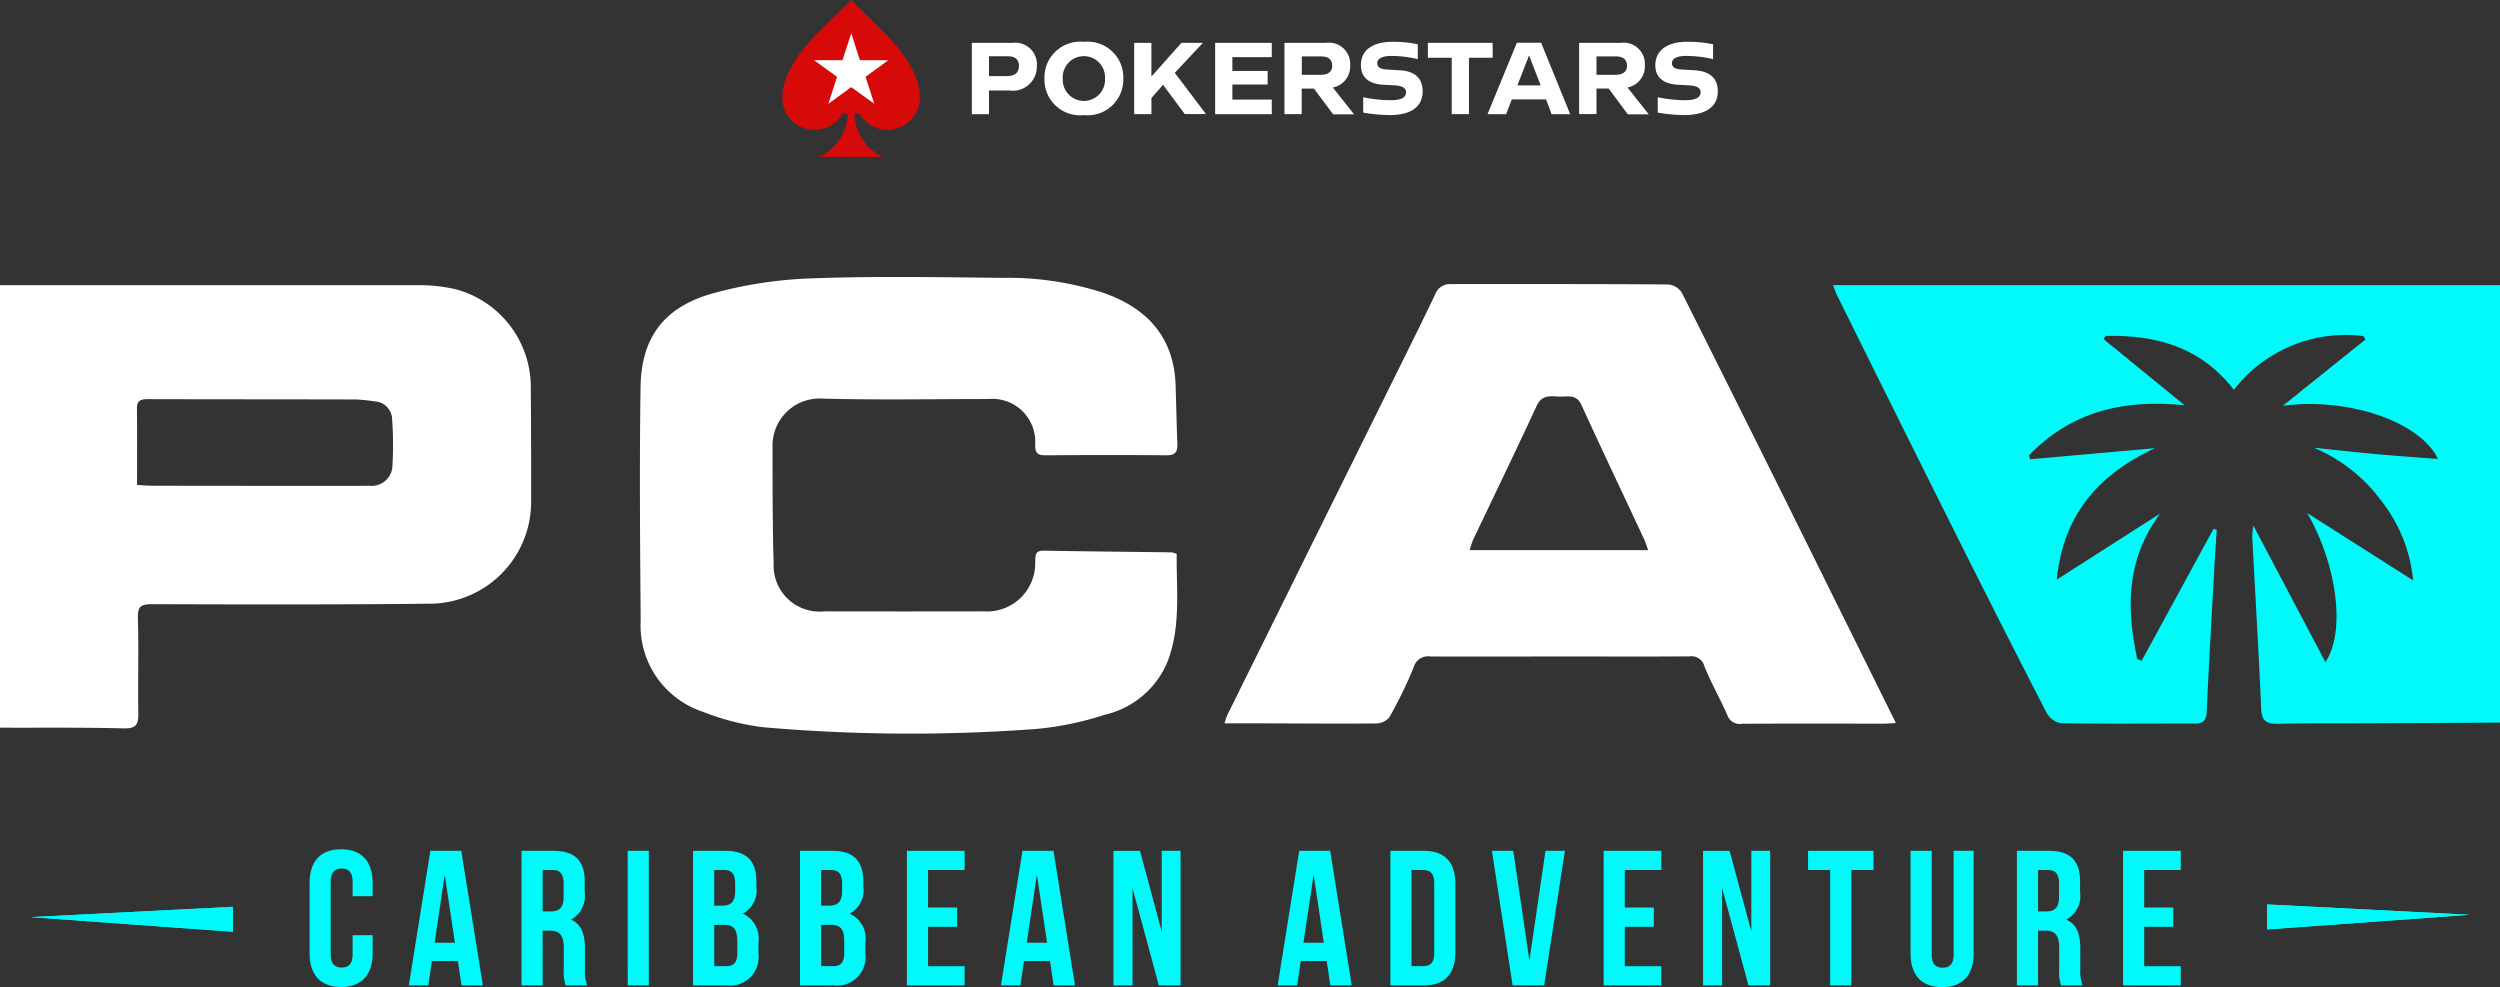
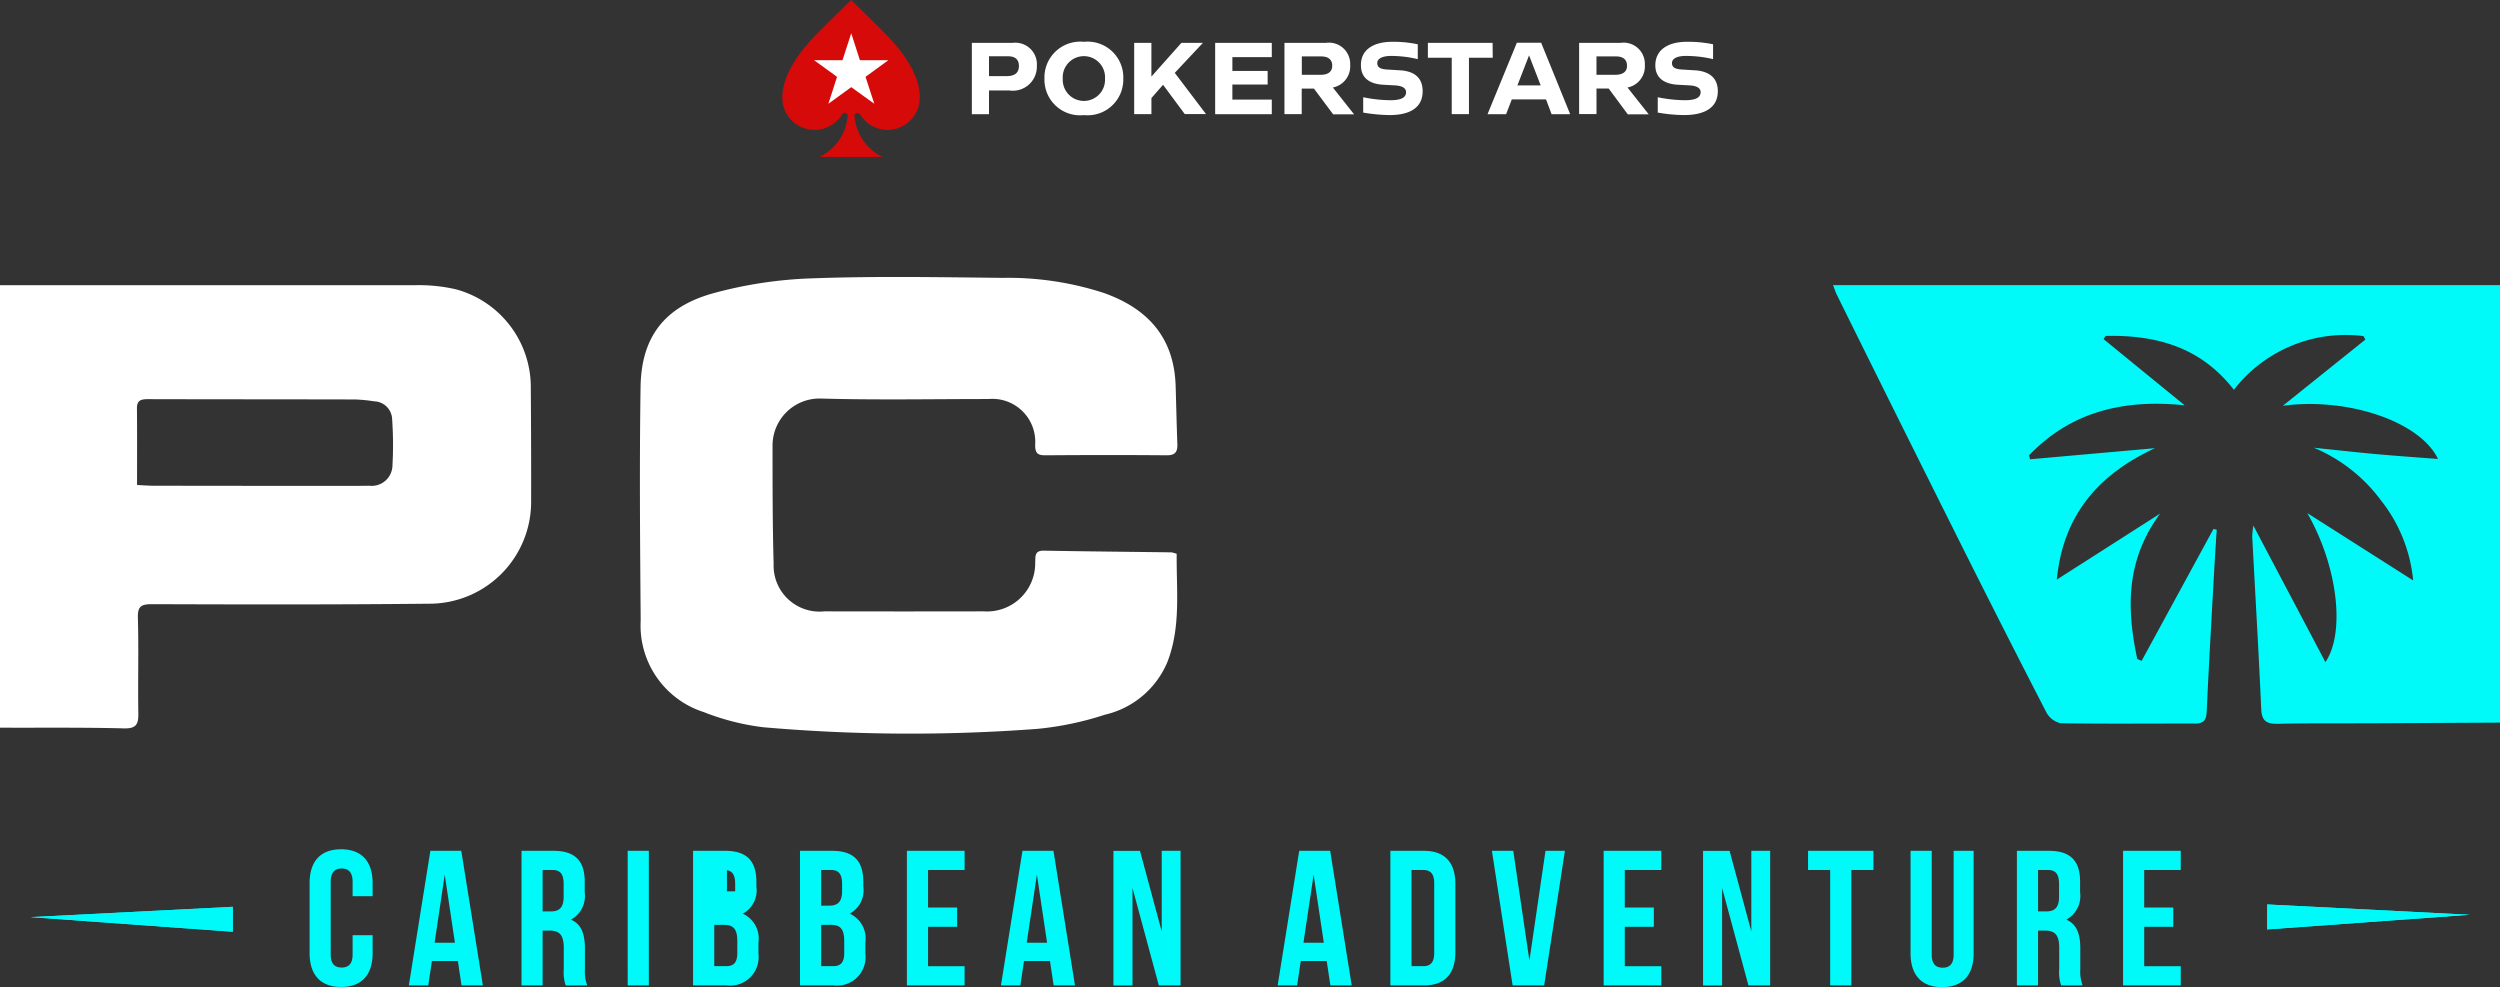
<svg xmlns="http://www.w3.org/2000/svg" width="175" height="69.1" viewBox="0 0 175 69.1">
  <rect x="0" y="0" width="175" height="69.1" fill="#333333" stroke="none" />
  <g id="PokerStars_Caribbean_Adventure_light_logo" data-name="PokerStars Caribbean Adventure light logo" transform="translate(-395 -5482.882)">
    <g id="Group_14579" data-name="Group 14579" transform="translate(314 5452.242)">
      <path id="Path_66043" data-name="Path 66043" d="M227.791,31.437q-4.515.023-9.028.046c-2.155.01-4.31-.014-6.464.037-.782.018-1.182-.127-1.222-1.027-.179-4.032-.418-8.063-.631-12.093a6.512,6.512,0,0,1,.08-.755l5.045,9.558c1.414-2.093.84-6.759-1.27-10.433l7.412,4.714a10.66,10.66,0,0,0-2.274-5.63,11.264,11.264,0,0,0-4.676-3.658c1.457.15,2.913.315,4.371.447,1.432.13,2.867.227,4.315.339-1.208-2.57-6.224-4.339-10.859-3.725l5.779-4.633-.137-.244a9.887,9.887,0,0,0-9.068,3.759c-2.337-3.013-5.479-3.85-8.983-3.77l-.141.222,5.677,4.634c-4.342-.449-7.99.478-10.889,3.5l.064.279,8.75-.777c-4.041,1.865-6.445,4.763-6.875,9.2L204,16.805c-2.424,3.294-2.344,6.7-1.6,10.18l.305.128,5.031-9.235.226.062c-.055.862-.115,1.724-.163,2.586-.187,3.384-.386,6.767-.54,10.151-.028.616-.239.828-.833.827-3.128-.008-6.257.03-9.384-.023a1.5,1.5,0,0,1-1.007-.764Q192.777,24.4,189.6,18.034,185.468,9.778,181.375,1.5c-.088-.177-.147-.369-.271-.685h46.687Z" transform="translate(28.209 49.786)" fill="#00fafa" />
      <path id="Path_66044" data-name="Path 66044" d="M0,.815q14.515-.006,29.032,0a11.517,11.517,0,0,1,2.89.289,7.092,7.092,0,0,1,5.234,6.862q.03,4.024.023,8.049a7.126,7.126,0,0,1-6.914,7.092c-6.549.072-13.1.056-19.651.035-.8,0-.983.208-.961.994.063,2.209-.006,4.421.03,6.632.012.759-.119,1.092-1.01,1.069C5.784,31.762,2.891,31.8,0,31.787ZM9.592,14.8c.456.021.8.051,1.144.051q6.632.01,13.265.011c.619,0,1.237,0,1.856-.01a1.452,1.452,0,0,0,1.615-1.406,25.943,25.943,0,0,0-.022-3.244,1.291,1.291,0,0,0-1.257-1.258,11.031,11.031,0,0,0-1.316-.132c-4.834-.012-9.668-.008-14.5-.021-.478,0-.8.057-.791.649.018,1.759.007,3.518.007,5.361" transform="translate(81 49.79)" fill="#fff" />
      <path id="Path_66045" data-name="Path 66045" d="M100.8,19.386c-.027,2.524.307,5.1-.648,7.563a6.258,6.258,0,0,1-4.371,3.694,21.88,21.88,0,0,1-4.738.993,118.629,118.629,0,0,1-19.184-.114,16.944,16.944,0,0,1-4.179-1.066,6.356,6.356,0,0,1-4.4-6.4c-.043-5.453-.092-10.907-.008-16.359.052-3.448,1.63-5.577,5.03-6.539A29.8,29.8,0,0,1,75.266.1c4.451-.163,8.912-.08,13.369-.034A21.622,21.622,0,0,1,95.69,1.119c3.086,1.09,4.933,3.125,5.037,6.513.041,1.355.069,2.712.12,4.068.021.543-.147.792-.754.786-2.833-.026-5.667-.021-8.5,0-.535,0-.7-.163-.7-.717a3.006,3.006,0,0,0-3.273-3.222c-3.9,0-7.794.076-11.687-.033a3.29,3.29,0,0,0-3.423,3.26c0,2.772,0,5.545.076,8.316A3.217,3.217,0,0,0,76.14,23.41q5.578.012,11.157,0a3.373,3.373,0,0,0,3.6-3.427c.021-.415-.059-.834.6-.822,2.979.055,5.959.079,8.938.119a1.941,1.941,0,0,1,.367.106" transform="translate(62.568 50.025)" fill="#fff" />
-       <path id="Path_66046" data-name="Path 66046" d="M167.978,31.434c-.4.021-.624.044-.851.044-3.306,0-6.612-.012-9.918.007a.913.913,0,0,1-1.025-.592c-.505-1.16-1.143-2.264-1.613-3.436a.92.92,0,0,0-1.03-.689c-2.892.021-5.785.006-8.678.007-3.158,0-6.317.016-9.475,0a1.044,1.044,0,0,0-1.168.767,30.031,30.031,0,0,1-1.7,3.491,1.233,1.233,0,0,1-.933.43c-2.686.025-5.372,0-8.058-.007-.82,0-1.64,0-2.542,0a4.127,4.127,0,0,1,.183-.566q5.9-11.919,11.8-23.833c.928-1.874,1.861-3.745,2.761-5.633a1.086,1.086,0,0,1,1.088-.715c5.077,0,10.154-.01,15.231.025a1.277,1.277,0,0,1,.945.576q5.429,10.819,10.793,21.67c1.374,2.767,2.744,5.537,4.189,8.452m-17.337-12.1c-.128-.341-.2-.589-.311-.82-1.456-3.115-2.935-6.22-4.364-9.347-.365-.8-1.015-.553-1.589-.583-.6-.032-1.188-.125-1.546.65-1.452,3.149-2.97,6.269-4.457,9.4a5.961,5.961,0,0,0-.227.7Z" transform="translate(45.734 49.818)" fill="#fff" />
-       <path id="Path_66078" data-name="Path 66078" d="M3.6-7.435v1.346c0,.673-.3.915-.767.915s-.767-.242-.767-.915v-5.088c0-.673.3-.929.767-.929s.767.256.767.929v1.01H5v-.915c0-1.508-.754-2.369-2.208-2.369S.589-12.59.589-11.083v4.9c0,1.508.754,2.369,2.208,2.369S5-4.675,5-6.183V-7.435Zm7.606-5.91H9.043L7.535-3.921h1.36l.256-1.71h1.817l.256,1.71h1.494Zm-1.158,1.669.713,4.765H9.339Zm9.975,7.754a2.775,2.775,0,0,1-.162-1.144V-6.519c0-.983-.242-1.7-.983-2.006a1.879,1.879,0,0,0,.969-1.912v-.74c0-1.454-.66-2.167-2.194-2.167H15.424v9.423H16.9V-7.758h.512c.673,0,.969.323.969,1.2v1.481a2.9,2.9,0,0,0,.135,1.158ZM17.618-12c.525,0,.754.3.754.969v.929c0,.754-.337,1-.888,1H16.9V-12Zm5.237,8.077h1.481v-9.423H22.854Zm6.812-9.423H27.431v9.423H29.76a2,2,0,0,0,2.248-2.235v-.767a1.905,1.905,0,0,0-1.1-2.019,1.851,1.851,0,0,0,.956-1.9v-.337C31.86-12.631,31.2-13.344,29.666-13.344Zm-.094,5.183c.673,0,.956.269.956,1.144V-6.2c0,.7-.269.929-.767.929h-.848V-8.162ZM29.626-12c.525,0,.754.3.754.969v.525c0,.754-.337,1-.888,1h-.579V-12Zm7.525-1.346H34.916v9.423h2.329a2,2,0,0,0,2.248-2.235v-.767a1.905,1.905,0,0,0-1.1-2.019,1.851,1.851,0,0,0,.956-1.9v-.337C39.345-12.631,38.685-13.344,37.151-13.344Zm-.094,5.183c.673,0,.956.269.956,1.144V-6.2c0,.7-.269.929-.767.929H36.4V-8.162ZM37.11-12c.525,0,.754.3.754.969v.525c0,.754-.337,1-.888,1H36.4V-12Zm6.771,0h2.558v-1.346H42.4v9.423h4.038V-5.267H43.881v-2.76h2.033V-9.373H43.881Zm8.777-1.346H50.491L48.983-3.921h1.36l.256-1.71h1.817l.256,1.71h1.494ZM51.5-11.675l.713,4.765H50.787Zm8.535,7.754h1.521v-9.423H60.237V-7.7l-1.521-5.64H56.858v9.423h1.333v-6.825Zm11.994-9.423H69.862L68.354-3.921h1.36l.256-1.71h1.817l.256,1.71h1.494Zm-1.158,1.669.713,4.765H70.158Zm5.371,7.754h2.342c1.481,0,2.208-.821,2.208-2.329v-4.765c0-1.508-.727-2.329-2.208-2.329H76.243ZM78.558-12c.471,0,.754.242.754.915v4.9c0,.673-.283.915-.754.915h-.835V-12Zm6.287-1.346H83.351L84.8-3.921h2.208l1.454-9.423h-1.36L85.976-5.658ZM92.652-12H95.21v-1.346H91.172v9.423H95.21V-5.267H92.652v-2.76h2.033V-9.373H92.652Zm8.656,8.077h1.521v-9.423H101.51V-7.7l-1.521-5.64H98.131v9.423h1.333v-6.825ZM105.481-12h1.548v8.077h1.481V-12h1.548v-1.346h-4.577Zm7.175-1.346v7.175c0,1.508.754,2.369,2.208,2.369s2.208-.862,2.208-2.369v-7.175h-1.4v7.269c0,.673-.3.915-.767.915s-.767-.242-.767-.915v-7.269ZM124.7-3.921a2.775,2.775,0,0,1-.162-1.144V-6.519c0-.983-.242-1.7-.983-2.006a1.879,1.879,0,0,0,.969-1.912v-.74c0-1.454-.66-2.167-2.194-2.167H120.1v9.423h1.481V-7.758h.512c.673,0,.969.323.969,1.2v1.481a2.9,2.9,0,0,0,.135,1.158ZM122.295-12c.525,0,.754.3.754.969v.929c0,.754-.337,1-.888,1h-.579V-12Zm6.717,0h2.558v-1.346h-4.038v9.423h4.038V-5.267h-2.558v-2.76h2.033V-9.373h-2.033Z" transform="translate(102.083 103.541)" fill="#00fafa" />
+       <path id="Path_66078" data-name="Path 66078" d="M3.6-7.435v1.346c0,.673-.3.915-.767.915s-.767-.242-.767-.915v-5.088c0-.673.3-.929.767-.929s.767.256.767.929v1.01H5v-.915c0-1.508-.754-2.369-2.208-2.369S.589-12.59.589-11.083v4.9c0,1.508.754,2.369,2.208,2.369S5-4.675,5-6.183V-7.435Zm7.606-5.91H9.043L7.535-3.921h1.36l.256-1.71h1.817l.256,1.71h1.494Zm-1.158,1.669.713,4.765H9.339Zm9.975,7.754a2.775,2.775,0,0,1-.162-1.144V-6.519c0-.983-.242-1.7-.983-2.006a1.879,1.879,0,0,0,.969-1.912v-.74c0-1.454-.66-2.167-2.194-2.167H15.424v9.423H16.9V-7.758h.512c.673,0,.969.323.969,1.2v1.481a2.9,2.9,0,0,0,.135,1.158ZM17.618-12c.525,0,.754.3.754.969v.929c0,.754-.337,1-.888,1H16.9V-12Zm5.237,8.077h1.481v-9.423H22.854Zm6.812-9.423H27.431v9.423H29.76a2,2,0,0,0,2.248-2.235v-.767a1.905,1.905,0,0,0-1.1-2.019,1.851,1.851,0,0,0,.956-1.9v-.337C31.86-12.631,31.2-13.344,29.666-13.344Zm-.094,5.183c.673,0,.956.269.956,1.144V-6.2c0,.7-.269.929-.767.929h-.848V-8.162ZM29.626-12c.525,0,.754.3.754.969v.525h-.579V-12Zm7.525-1.346H34.916v9.423h2.329a2,2,0,0,0,2.248-2.235v-.767a1.905,1.905,0,0,0-1.1-2.019,1.851,1.851,0,0,0,.956-1.9v-.337C39.345-12.631,38.685-13.344,37.151-13.344Zm-.094,5.183c.673,0,.956.269.956,1.144V-6.2c0,.7-.269.929-.767.929H36.4V-8.162ZM37.11-12c.525,0,.754.3.754.969v.525c0,.754-.337,1-.888,1H36.4V-12Zm6.771,0h2.558v-1.346H42.4v9.423h4.038V-5.267H43.881v-2.76h2.033V-9.373H43.881Zm8.777-1.346H50.491L48.983-3.921h1.36l.256-1.71h1.817l.256,1.71h1.494ZM51.5-11.675l.713,4.765H50.787Zm8.535,7.754h1.521v-9.423H60.237V-7.7l-1.521-5.64H56.858v9.423h1.333v-6.825Zm11.994-9.423H69.862L68.354-3.921h1.36l.256-1.71h1.817l.256,1.71h1.494Zm-1.158,1.669.713,4.765H70.158Zm5.371,7.754h2.342c1.481,0,2.208-.821,2.208-2.329v-4.765c0-1.508-.727-2.329-2.208-2.329H76.243ZM78.558-12c.471,0,.754.242.754.915v4.9c0,.673-.283.915-.754.915h-.835V-12Zm6.287-1.346H83.351L84.8-3.921h2.208l1.454-9.423h-1.36L85.976-5.658ZM92.652-12H95.21v-1.346H91.172v9.423H95.21V-5.267H92.652v-2.76h2.033V-9.373H92.652Zm8.656,8.077h1.521v-9.423H101.51V-7.7l-1.521-5.64H98.131v9.423h1.333v-6.825ZM105.481-12h1.548v8.077h1.481V-12h1.548v-1.346h-4.577Zm7.175-1.346v7.175c0,1.508.754,2.369,2.208,2.369s2.208-.862,2.208-2.369v-7.175h-1.4v7.269c0,.673-.3.915-.767.915s-.767-.242-.767-.915v-7.269ZM124.7-3.921a2.775,2.775,0,0,1-.162-1.144V-6.519c0-.983-.242-1.7-.983-2.006a1.879,1.879,0,0,0,.969-1.912v-.74c0-1.454-.66-2.167-2.194-2.167H120.1v9.423h1.481V-7.758h.512c.673,0,.969.323.969,1.2v1.481a2.9,2.9,0,0,0,.135,1.158ZM122.295-12c.525,0,.754.3.754.969v.929c0,.754-.337,1-.888,1h-.579V-12Zm6.717,0h2.558v-1.346h-4.038v9.423h4.038V-5.267h-2.558v-2.76h2.033V-9.373h-2.033Z" transform="translate(102.083 103.541)" fill="#00fafa" />
      <g id="pokerstars_long_logo" data-name="pokerstars long logo" transform="translate(135.762 30.641)">
        <path id="Path_1244" data-name="Path 1244" d="M43.812,10.62c0-.482-.307-.673-.756-.673H41.718v1.388h1.238c.557,0,.856-.224.856-.715m1.255-.008a1.682,1.682,0,0,1-1.92,1.729H41.718V14h-1.2V9.008h2.85a1.51,1.51,0,0,1,1.7,1.6m4.771.906a1.482,1.482,0,1,0-2.958,0,1.481,1.481,0,1,0,2.958,0m1.28,0a2.5,2.5,0,0,1-2.759,2.551A2.494,2.494,0,0,1,45.6,11.518a2.506,2.506,0,0,1,2.759-2.584,2.5,2.5,0,0,1,2.759,2.584m2.784.424-.814.929v1.123H51.881V9.008h1.205v2.36l2.1-2.36h1.506l-1.97,2.1,2.186,2.884H55.422Zm4.853-1.936v.964h2.468v.956H58.754v1.055h2.759V14H57.549V9.008h3.964v1Zm4.853,1.238H64.92c.491,0,.823-.183.823-.632,0-.482-.332-.656-.781-.656H63.615v1.288Zm.856.964h-.856v1.786H62.4V9.008h2.9A1.486,1.486,0,0,1,67,10.554a1.506,1.506,0,0,1-1.213,1.579l1.488,1.878H65.809Zm5.468-3.274a8.119,8.119,0,0,1,1.8.174v1.039a7.952,7.952,0,0,0-1.878-.224c-.589,0-.947.183-.956.482s.191.432.64.466l.956.058c.989.058,1.579.515,1.579,1.463,0,1.272-1.08,1.67-2.3,1.67a11.663,11.663,0,0,1-1.861-.174V12.814a9.727,9.727,0,0,0,1.895.208c.764,0,1.105-.183,1.105-.565,0-.316-.333-.449-.781-.474l-.79-.042c-.989-.05-1.587-.482-1.587-1.363-.017-1.146.956-1.645,2.186-1.645m7.039,1.114H75.315v3.947H74.11V10.047H72.44V9.008h4.529Zm3.357,1.936-.814-2.1-.815,2.1Zm.374.982H78.314L77.915,14h-1.3l2.053-5h1.7L82.4,14H81.1Zm3.532-1.722h1.313c.491,0,.823-.183.823-.632,0-.482-.332-.656-.781-.656H84.241v1.288Zm.856.964h-.856v1.786H83.027V9.008h2.9a1.486,1.486,0,0,1,1.7,1.546,1.506,1.506,0,0,1-1.213,1.579L87.9,14.011H86.434Zm5.468-3.274a8.5,8.5,0,0,1,1.837.174v1.039a8.3,8.3,0,0,0-1.92-.224c-.589,0-.947.183-.956.482s.191.432.64.466l.956.058c.989.058,1.612.515,1.612,1.463,0,1.272-1.113,1.67-2.343,1.67a10.774,10.774,0,0,1-1.861-.174V12.814a9.726,9.726,0,0,0,1.895.208c.764,0,1.105-.183,1.105-.565,0-.316-.324-.449-.781-.474l-.789-.042c-.982-.05-1.6-.482-1.6-1.355,0-1.155.982-1.654,2.2-1.654" transform="translate(-27.25 -6.008)" fill="#fff" />
        <path id="Path_1245" data-name="Path 1245" d="M7.18,2.327C5.742.889,4.82,0,4.82,0S3.906.889,2.468,2.327C1.712,3.083,0,4.961,0,6.831A2.257,2.257,0,0,0,4.188,8a.243.243,0,0,1,.174-.091c.116,0,.224.083.208.183a3.475,3.475,0,0,1-1.961,2.892h4.4A3.483,3.483,0,0,1,5.052,8.094c-.017-.1.091-.183.208-.183A.215.215,0,0,1,5.435,8,2.257,2.257,0,0,0,9.623,6.831c.025-1.87-1.687-3.748-2.443-4.5" transform="translate(0)" fill="#d70a0a" />
        <path id="Path_1246" data-name="Path 1246" d="M9.4,7.107l.607,1.886H12l-1.6,1.163.615,1.886L9.4,10.88,7.8,12.043l.607-1.886L6.8,8.993H8.789Z" transform="translate(-4.576 -4.78)" fill="#fff" />
      </g>
      <path id="Path_66069" data-name="Path 66069" d="M0-.222,14.17.5h0L0,1.524Z" transform="translate(239.704 94.174)" fill="#00fafa" />
      <path id="Path_66069_-_Outline" data-name="Path 66069 - Outline" d="M0-.222,14.17.5,0,1.524Z" transform="translate(239.704 94.174)" fill="#00fafa" />
      <path id="Path_66070" data-name="Path 66070" d="M14.17-.222,0,.5H0L14.17,1.524Z" transform="translate(83.126 94.338)" fill="#00fafa" />
      <path id="Path_66070_-_Outline" data-name="Path 66070 - Outline" d="M14.17-.222V1.524L0,.5Z" transform="translate(83.126 94.338)" fill="#00fafa" />
    </g>
  </g>
</svg>